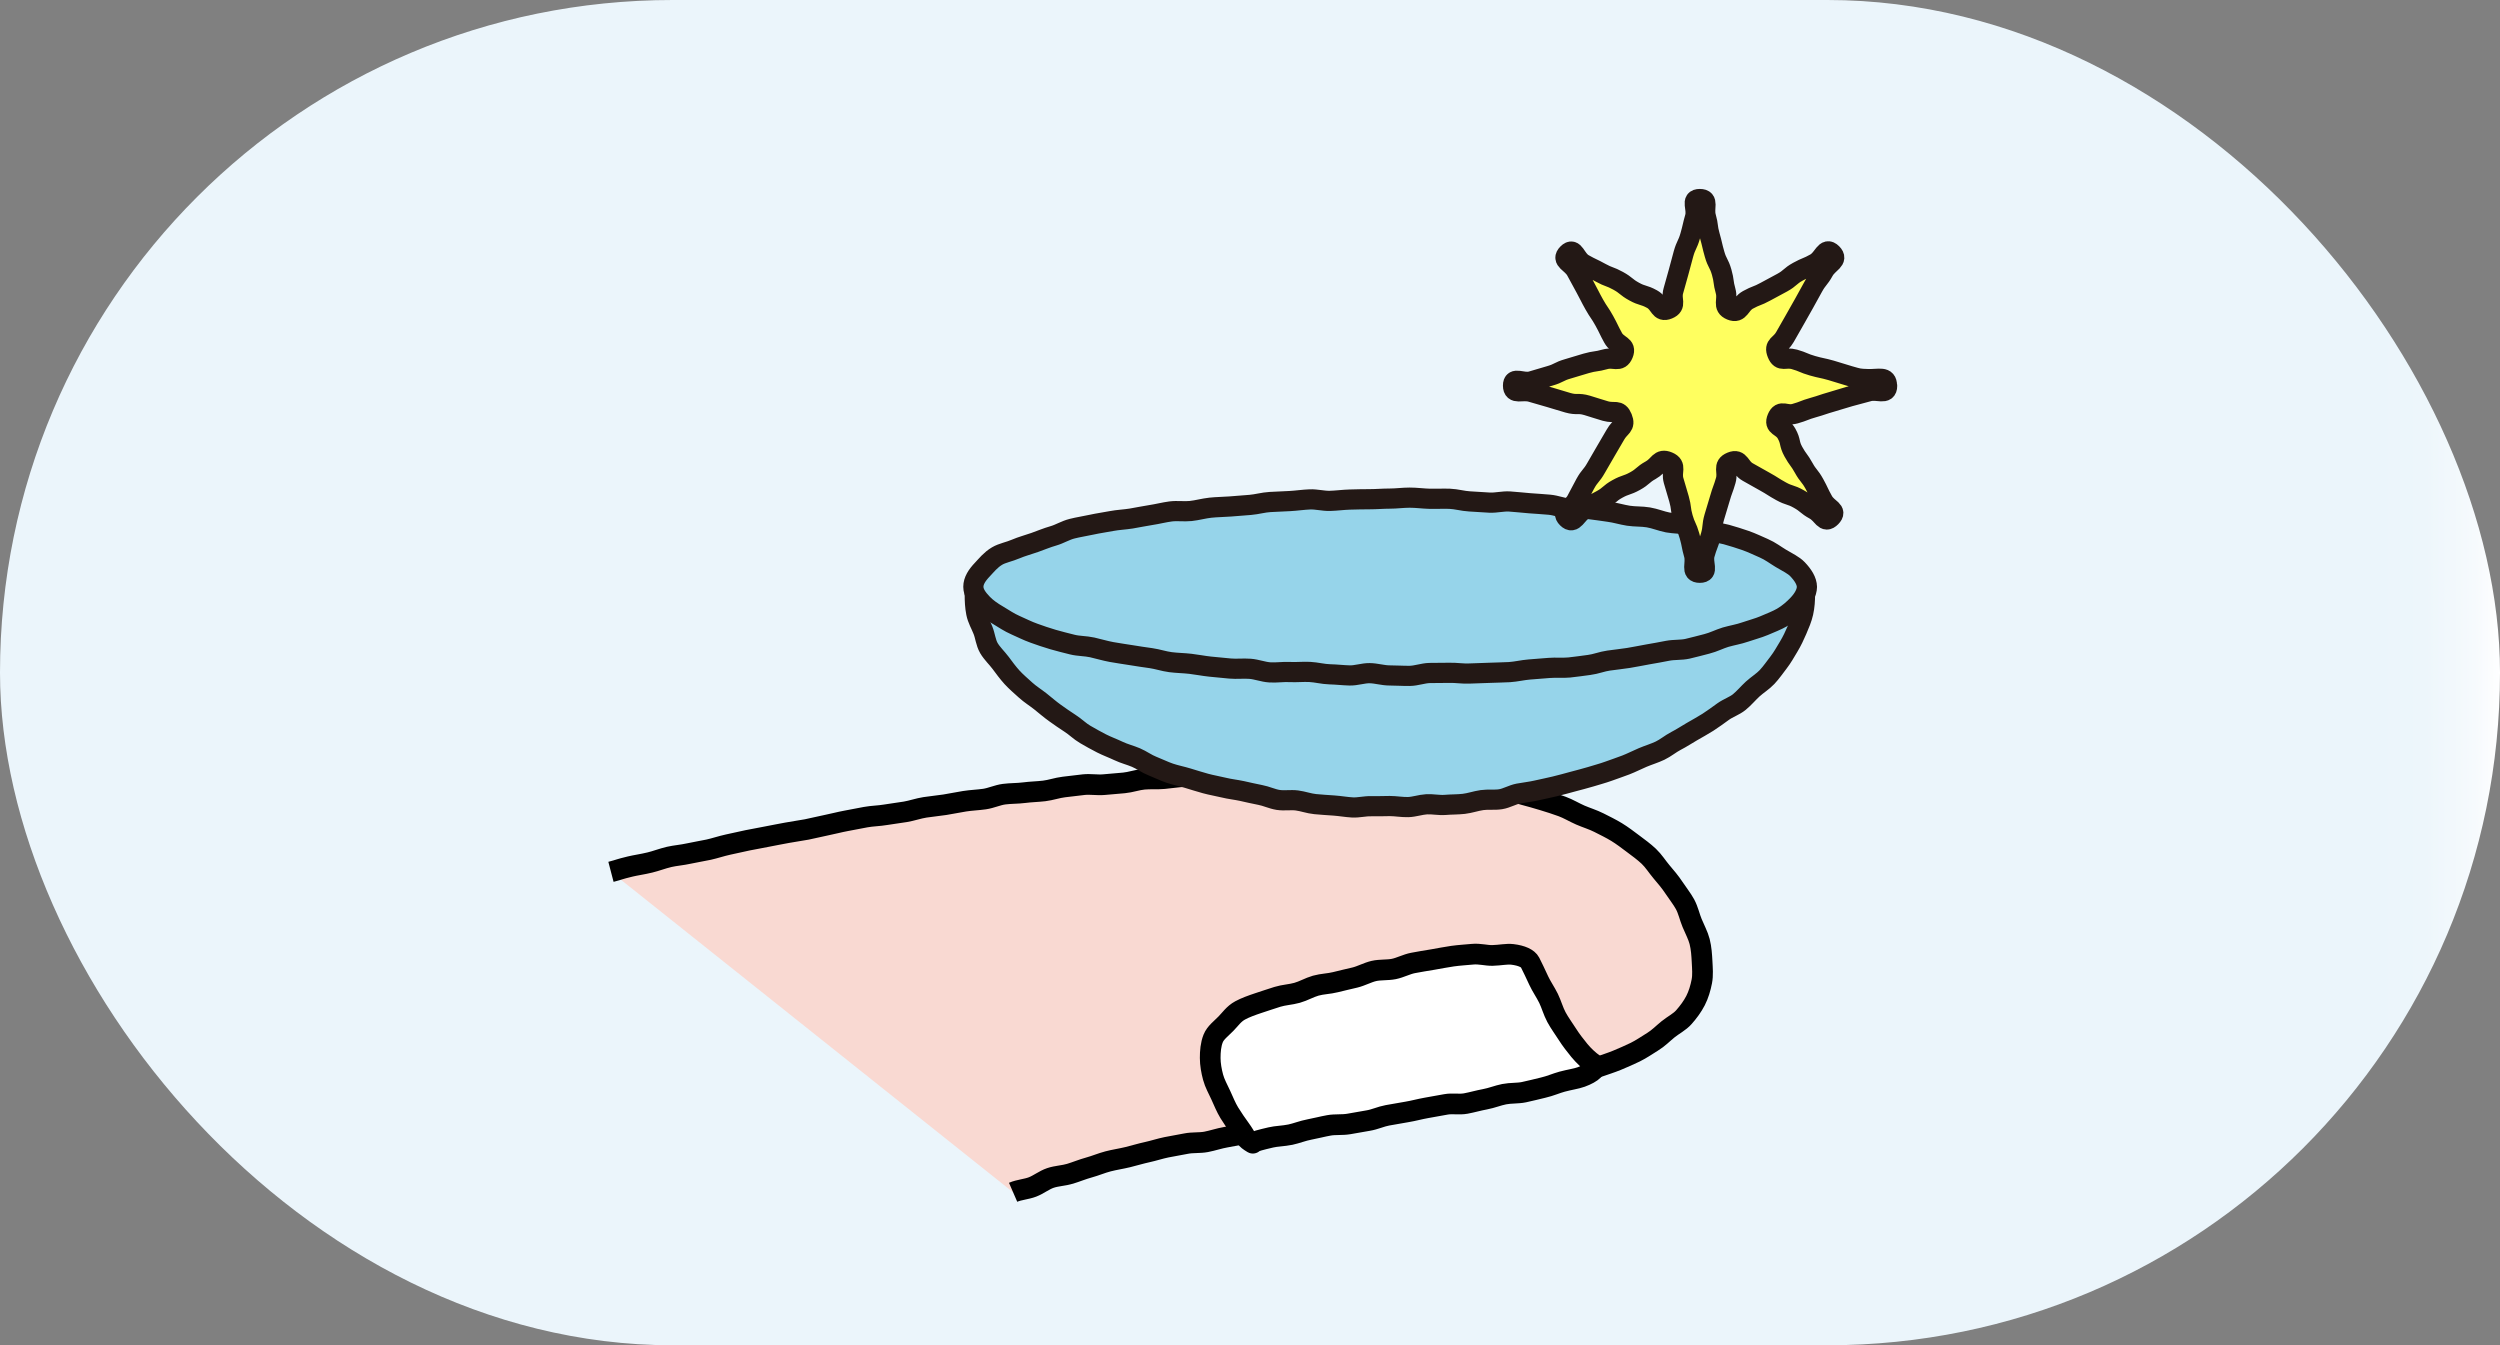
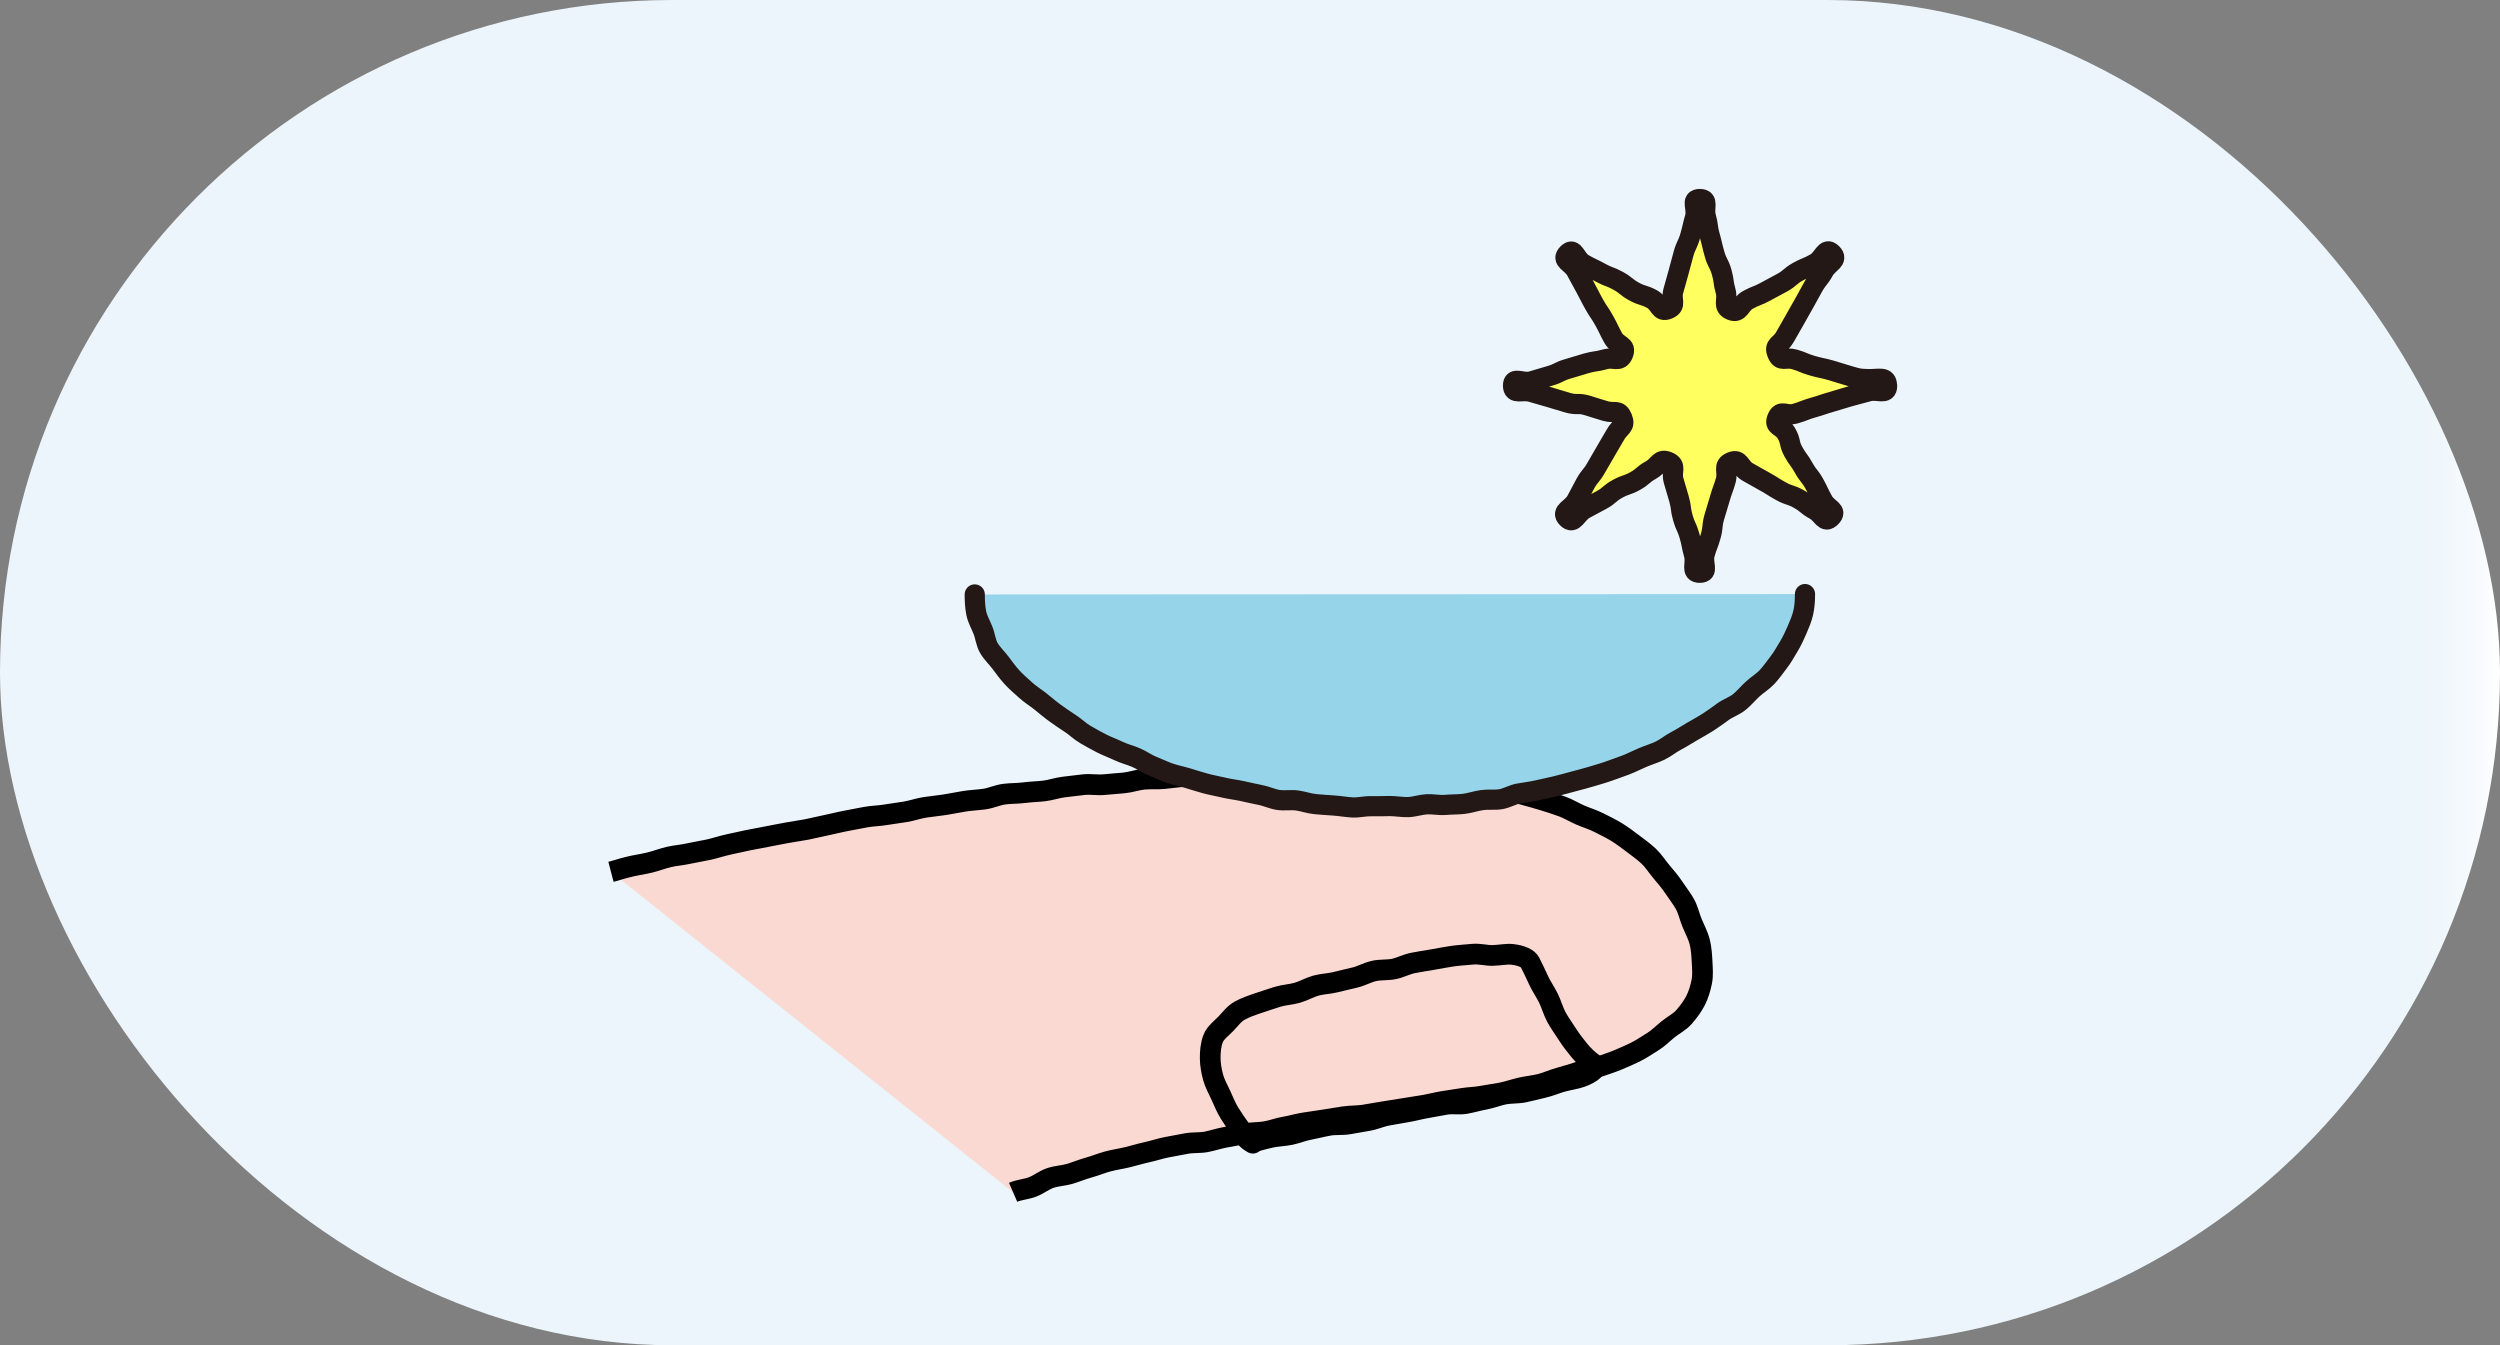
<svg xmlns="http://www.w3.org/2000/svg" id="_レイヤー_2" data-name="レイヤー 2" viewBox="0 0 286.15 153.98">
  <rect x="0" y="0" width="286.15" height="153.98" fill="#808080" stroke="none" />
  <defs>
    <style>
      .cls-1 {
        fill: url(#_名称未設定グラデーション_24);
      }

      .cls-1, .cls-2, .cls-3, .cls-4, .cls-5 {
        stroke-width: 0px;
      }

      .cls-6, .cls-7 {
        stroke-linecap: round;
        stroke-linejoin: round;
      }

      .cls-6, .cls-7, .cls-8 {
        fill: none;
      }

      .cls-6, .cls-8 {
        stroke: #000;
        stroke-width: 2.37px;
      }

      .cls-7 {
        stroke: #231815;
        stroke-width: 2.31px;
      }

      .cls-8 {
        stroke-miterlimit: 10;
      }

      .cls-2 {
        fill: #f9d9d2;
      }

      .cls-3 {
        fill: #96d4ea;
      }

      .cls-4 {
        fill: #fff;
      }

      .cls-5 {
        fill: #ffff5f;
      }
    </style>
    <linearGradient id="_名称未設定グラデーション_24" data-name="名称未設定グラデーション 24" x1="0" y1="76.99" x2="286.15" y2="76.99" gradientUnits="userSpaceOnUse">
      <stop offset=".95" stop-color="#ebf5fb" />
      <stop offset=".97" stop-color="#edf6fb" />
      <stop offset=".99" stop-color="#f6fafd" />
      <stop offset="1" stop-color="#fff" />
    </linearGradient>
  </defs>
  <g id="_レイヤー_1-2" data-name="レイヤー 1">
    <rect class="cls-1" x="0" y="0" width="286.15" height="153.98" rx="76.99" ry="76.99" />
    <g>
      <g>
        <path class="cls-2" d="m69.93,99.79c1.11-.29.77-.26,2.21-.61.62-.15,1.39-.25,2.25-.46.68-.16,1.4-.45,2.21-.64.7-.16,1.47-.21,2.27-.39.71-.16,1.47-.27,2.25-.44.72-.16,1.44-.41,2.22-.58.72-.15,1.47-.33,2.24-.49.73-.15,1.48-.27,2.25-.43s1.49-.28,2.25-.43,1.5-.23,2.26-.38,1.48-.34,2.24-.49,1.48-.35,2.24-.49,1.49-.29,2.26-.43,1.52-.14,2.28-.27,1.51-.21,2.27-.34,1.48-.39,2.24-.51,1.52-.18,2.28-.3,1.5-.28,2.26-.4,1.52-.14,2.28-.25,1.48-.46,2.24-.56,1.53-.07,2.29-.17,1.53-.11,2.29-.2,1.5-.36,2.26-.45,1.52-.19,2.28-.27,1.55.07,2.31,0,1.53-.13,2.29-.2,1.51-.35,2.27-.42,1.54,0,2.3-.07,1.52-.19,2.29-.24,1.54,0,2.3-.05,1.52-.29,2.28-.33,1.54-.04,2.3-.07,1.54-.01,2.3-.03,1.54-.14,2.3-.15,1.54.31,2.3.31,1.54-.09,2.3-.08,1.54-.15,2.3-.13,1.53.27,2.29.3,1.53.09,2.29.14,1.55-.14,2.31-.07,1.52.3,2.27.38,1.55.04,2.3.14,1.51.31,2.26.43,1.55.09,2.3.23,1.52.28,2.26.44,1.49.43,2.22.62,1.49.41,2.22.63,1.48.46,2.19.72,1.39.68,2.08.98,1.46.53,2.13.87,1.39.69,2.03,1.08,1.28.88,1.88,1.33,1.25.92,1.8,1.44.97,1.2,1.46,1.78.99,1.16,1.41,1.8c.44.67.93,1.27,1.28,1.91.38.71.53,1.49.81,2.15.31.75.68,1.42.86,2.12.2.79.24,1.55.28,2.27.04.8.11,1.57-.03,2.29-.15.76-.37,1.52-.72,2.2s-.81,1.3-1.33,1.89c-.48.55-1.2.9-1.82,1.4-.57.46-1.1,1.02-1.78,1.43-.62.38-1.26.83-1.97,1.18-.66.32-1.37.63-2.09.93-.68.28-1.42.51-2.16.77-.7.24-1.47.34-2.22.57s-1.43.46-2.19.66-1.42.53-2.17.72-1.49.25-2.25.42-1.46.43-2.21.58-1.5.23-2.26.38-1.52.14-2.27.27-1.5.22-2.26.35-1.48.33-2.24.45-1.5.24-2.25.36-1.5.25-2.26.36-1.5.27-2.25.38-1.53.08-2.28.19-1.5.25-2.26.36-1.51.23-2.26.34-1.49.35-2.24.47-1.48.42-2.23.54-1.54.09-2.29.22-1.5.29-2.25.42-1.49.39-2.23.53-1.55.05-2.29.2-1.51.27-2.25.42-1.48.4-2.22.56-1.48.39-2.22.57-1.51.29-2.24.48-1.45.5-2.18.7-1.45.5-2.17.72-1.54.24-2.25.48-1.35.76-2.05,1.03-1.53.31-2.22.61" />
        <path class="cls-8" d="m69.93,99.79c1.11-.29.77-.26,2.21-.61.62-.15,1.39-.25,2.25-.46.68-.16,1.4-.45,2.21-.64.7-.16,1.47-.21,2.27-.39.71-.16,1.47-.27,2.25-.44.72-.16,1.44-.41,2.22-.58.72-.15,1.47-.33,2.24-.49.73-.15,1.48-.27,2.25-.43s1.49-.28,2.25-.43,1.5-.23,2.26-.38,1.48-.34,2.24-.49,1.48-.35,2.24-.49,1.49-.29,2.26-.43,1.52-.14,2.28-.27,1.51-.21,2.27-.34,1.48-.39,2.24-.51,1.52-.18,2.28-.3,1.5-.28,2.26-.4,1.52-.14,2.28-.25,1.48-.46,2.24-.56,1.53-.07,2.29-.17,1.53-.11,2.29-.2,1.5-.36,2.26-.45,1.52-.19,2.28-.27,1.55.07,2.31,0,1.53-.13,2.29-.2,1.51-.35,2.27-.42,1.54,0,2.3-.07,1.52-.19,2.29-.24,1.54,0,2.3-.05,1.52-.29,2.28-.33,1.54-.04,2.3-.07,1.54-.01,2.3-.03,1.54-.14,2.3-.15,1.54.31,2.3.31,1.54-.09,2.3-.08,1.54-.15,2.3-.13,1.53.27,2.29.3,1.53.09,2.29.14,1.55-.14,2.31-.07,1.52.3,2.27.38,1.55.04,2.3.14,1.51.31,2.26.43,1.55.09,2.3.23,1.52.28,2.26.44,1.49.43,2.22.62,1.49.41,2.22.63,1.48.46,2.19.72,1.39.68,2.08.98,1.46.53,2.13.87,1.39.69,2.03,1.08,1.28.88,1.88,1.33,1.25.92,1.8,1.44.97,1.2,1.46,1.78.99,1.16,1.41,1.8c.44.67.93,1.27,1.28,1.91.38.71.53,1.49.81,2.15.31.75.68,1.42.86,2.12.2.79.24,1.55.28,2.27.04.8.11,1.57-.03,2.29-.15.76-.37,1.52-.72,2.2s-.81,1.3-1.33,1.89c-.48.55-1.2.9-1.82,1.4-.57.46-1.1,1.02-1.78,1.43-.62.38-1.26.83-1.97,1.18-.66.32-1.37.63-2.09.93-.68.28-1.42.51-2.16.77-.7.24-1.47.34-2.22.57s-1.43.46-2.19.66-1.42.53-2.17.72-1.49.25-2.25.42-1.46.43-2.21.58-1.5.23-2.26.38-1.52.14-2.27.27-1.5.22-2.26.35-1.48.33-2.24.45-1.5.24-2.25.36-1.5.25-2.26.36-1.5.27-2.25.38-1.53.08-2.28.19-1.5.25-2.26.36-1.51.23-2.26.34-1.49.35-2.24.47-1.48.42-2.23.54-1.54.09-2.29.22-1.5.29-2.25.42-1.49.39-2.23.53-1.55.05-2.29.2-1.51.27-2.25.42-1.48.4-2.22.56-1.48.39-2.22.57-1.51.29-2.24.48-1.45.5-2.18.7-1.45.5-2.17.72-1.54.24-2.25.48-1.35.76-2.05,1.03-1.53.31-2.22.61" />
      </g>
      <g>
-         <path class="cls-4" d="m143.4,130.85c-.95-.57-.67-.57-1.45-1.64-.39-.53-.82-1.16-1.25-1.85-.37-.61-.65-1.31-.97-2.01s-.69-1.34-.88-2.05-.33-1.48-.33-2.21.06-1.53.34-2.23c.26-.65.89-1.11,1.46-1.69.47-.47.9-1.13,1.63-1.52.59-.32,1.31-.58,2.09-.84.71-.23,1.43-.48,2.17-.71s1.5-.25,2.25-.46,1.4-.61,2.14-.82,1.52-.21,2.26-.4,1.48-.35,2.22-.53,1.44-.58,2.17-.75,1.55-.08,2.29-.23,1.46-.55,2.2-.69,1.52-.27,2.26-.39c.78-.13,1.53-.29,2.26-.39.79-.11,1.56-.15,2.28-.22.82-.08,1.6.16,2.29.14.87-.02,1.64-.2,2.28-.12,1.07.13,1.78.46,2.02.92.29.56.62,1.28,1,2.09.3.65.76,1.3,1.12,2.03.33.68.53,1.45.9,2.14s.84,1.31,1.25,1.96c.43.68.91,1.28,1.37,1.85.53.64,1.08,1.14,1.66,1.56.51.37-.12,1-1.44,1.48-.58.21-1.35.31-2.2.54-.66.18-1.37.5-2.16.68-.69.16-1.43.36-2.2.52-.71.15-1.5.08-2.26.23-.72.14-1.43.44-2.19.58s-1.46.35-2.21.49-1.53-.04-2.28.1-1.48.27-2.23.4-1.48.34-2.22.46-1.5.26-2.23.39-1.46.48-2.2.6-1.5.27-2.23.39c-.77.13-1.55.03-2.27.16-.78.14-1.51.34-2.22.47-.8.15-1.51.45-2.19.59-.84.17-1.62.17-2.24.32-1.19.28-1.88.45-2.06.64Z" />
        <path class="cls-6" d="m143.4,130.85c-.95-.57-.67-.57-1.45-1.64-.39-.53-.82-1.16-1.25-1.85-.37-.61-.65-1.31-.97-2.01s-.69-1.34-.88-2.05-.33-1.48-.33-2.21.06-1.53.34-2.23c.26-.65.89-1.11,1.46-1.69.47-.47.9-1.13,1.63-1.52.59-.32,1.31-.58,2.09-.84.71-.23,1.43-.48,2.17-.71s1.5-.25,2.25-.46,1.4-.61,2.14-.82,1.52-.21,2.26-.4,1.48-.35,2.22-.53,1.44-.58,2.17-.75,1.55-.08,2.29-.23,1.46-.55,2.2-.69,1.52-.27,2.26-.39c.78-.13,1.53-.29,2.26-.39.79-.11,1.56-.15,2.28-.22.82-.08,1.6.16,2.29.14.87-.02,1.64-.2,2.28-.12,1.07.13,1.78.46,2.02.92.29.56.62,1.28,1,2.09.3.65.76,1.3,1.12,2.03.33.68.53,1.45.9,2.14s.84,1.31,1.25,1.96c.43.68.91,1.28,1.37,1.85.53.64,1.08,1.14,1.66,1.56.51.37-.12,1-1.44,1.48-.58.21-1.35.31-2.2.54-.66.18-1.37.5-2.16.68-.69.16-1.43.36-2.2.52-.71.15-1.5.08-2.26.23-.72.14-1.43.44-2.19.58s-1.46.35-2.21.49-1.53-.04-2.28.1-1.48.27-2.23.4-1.48.34-2.22.46-1.5.26-2.23.39-1.46.48-2.2.6-1.5.27-2.23.39c-.77.13-1.55.03-2.27.16-.78.14-1.51.34-2.22.47-.8.15-1.51.45-2.19.59-.84.17-1.62.17-2.24.32-1.19.28-1.88.45-2.06.64Z" />
      </g>
      <g>
        <g>
          <path class="cls-3" d="m111.57,68.04c0,.7.03,1.41.17,2.12s.5,1.3.77,1.98c.26.64.31,1.4.68,2.04.35.6.89,1.1,1.33,1.68.41.55.83,1.13,1.32,1.67.47.51,1.01.97,1.55,1.46s1.12.84,1.69,1.29,1.07.9,1.66,1.32,1.14.81,1.75,1.2,1.1.9,1.72,1.26,1.22.7,1.87,1.03,1.3.56,1.95.87,1.33.47,1.99.75,1.23.72,1.9.98,1.29.58,1.97.81,1.37.36,2.06.57,1.35.42,2.04.61,1.39.3,2.08.47,1.4.24,2.09.39,1.38.32,2.08.45,1.36.46,2.06.57,1.44-.03,2.14.06,1.38.35,2.1.42,1.41.11,2.13.16,1.41.18,2.12.22,1.43-.16,2.14-.14,1.42-.02,2.13-.02,1.42.14,2.12.12,1.41-.28,2.11-.32,1.43.13,2.13.07,1.42-.04,2.12-.12,1.39-.33,2.09-.43,1.44.01,2.13-.1,1.35-.52,2.04-.65,1.41-.2,2.09-.36,1.39-.29,2.07-.46,1.38-.35,2.05-.54,1.38-.35,2.05-.56,1.37-.39,2.03-.63,1.35-.47,2-.72,1.3-.59,1.94-.86,1.35-.48,1.98-.78,1.2-.79,1.82-1.11,1.23-.72,1.83-1.07,1.25-.7,1.83-1.07,1.17-.81,1.74-1.22,1.31-.65,1.85-1.09,1.02-1.02,1.53-1.49c.54-.49,1.17-.87,1.64-1.37.5-.53.91-1.14,1.33-1.68.45-.58.79-1.21,1.15-1.8.38-.63.68-1.27.95-1.9.29-.67.57-1.33.72-2,.16-.71.2-1.42.2-2.12" />
          <path class="cls-7" d="m111.57,68.04c0,.7.03,1.41.17,2.12s.5,1.3.77,1.98c.26.64.31,1.4.68,2.04.35.6.89,1.1,1.33,1.68.41.55.83,1.13,1.32,1.67.47.51,1.01.97,1.55,1.46s1.12.84,1.69,1.29,1.07.9,1.66,1.32,1.14.81,1.75,1.2,1.1.9,1.72,1.26,1.22.7,1.87,1.03,1.3.56,1.95.87,1.33.47,1.99.75,1.23.72,1.9.98,1.29.58,1.97.81,1.37.36,2.06.57,1.35.42,2.04.61,1.39.3,2.08.47,1.4.24,2.09.39,1.38.32,2.08.45,1.36.46,2.06.57,1.44-.03,2.14.06,1.38.35,2.1.42,1.41.11,2.13.16,1.41.18,2.12.22,1.43-.16,2.14-.14,1.42-.02,2.13-.02,1.42.14,2.12.12,1.41-.28,2.11-.32,1.43.13,2.13.07,1.42-.04,2.12-.12,1.39-.33,2.09-.43,1.44.01,2.13-.1,1.35-.52,2.04-.65,1.41-.2,2.09-.36,1.39-.29,2.07-.46,1.38-.35,2.05-.54,1.38-.35,2.05-.56,1.37-.39,2.03-.63,1.35-.47,2-.72,1.3-.59,1.94-.86,1.35-.48,1.98-.78,1.2-.79,1.82-1.11,1.23-.72,1.83-1.07,1.25-.7,1.83-1.07,1.17-.81,1.74-1.22,1.31-.65,1.85-1.09,1.02-1.02,1.53-1.49c.54-.49,1.17-.87,1.64-1.37.5-.53.91-1.14,1.33-1.68.45-.58.79-1.21,1.15-1.8.38-.63.68-1.27.95-1.9.29-.67.57-1.33.72-2,.16-.71.2-1.42.2-2.12" />
        </g>
        <g>
-           <path class="cls-3" d="m206.82,67.19c0-.69-.46-1.39-1.08-2.04-.45-.47-1.15-.79-1.9-1.24-.59-.35-1.2-.83-1.96-1.16-.65-.28-1.34-.62-2.11-.89-.68-.24-1.41-.46-2.18-.68-.7-.2-1.49-.21-2.25-.4-.71-.18-1.41-.54-2.18-.71-.72-.16-1.5-.13-2.27-.27-.73-.14-1.45-.45-2.22-.58s-1.51-.07-2.28-.19-1.47-.35-2.24-.45-1.49-.23-2.26-.31-1.52.02-2.29-.05-1.48-.38-2.25-.45-1.51-.11-2.28-.17-1.51-.15-2.28-.2-1.53.17-2.3.13-1.51-.1-2.28-.14-1.51-.27-2.28-.3-1.52.02-2.29,0-1.52-.13-2.29-.13-1.52.11-2.29.11-1.53.07-2.28.07-1.53.02-2.28.04-1.52.13-2.28.15-1.54-.2-2.29-.17-1.53.15-2.28.19-1.53.07-2.28.11-1.52.27-2.27.33-1.53.12-2.28.18-1.53.06-2.28.14-1.51.3-2.26.38-1.55-.05-2.3.05-1.51.3-2.25.41-1.51.28-2.25.4-1.54.15-2.27.29c-.77.15-1.53.25-2.25.41-.77.17-1.53.28-2.24.46-.77.19-1.44.62-2.14.82-.77.22-1.47.52-2.15.76-.77.27-1.5.46-2.15.74-.76.33-1.56.46-2.15.81-.75.44-1.24,1.08-1.69,1.55-.62.65-1.03,1.29-1.03,1.97s.43,1.3,1.06,1.95c.45.47,1.05.9,1.81,1.34.59.35,1.22.79,1.98,1.12.65.28,1.33.64,2.1.91.68.24,1.4.5,2.17.72.7.2,1.44.39,2.21.58.71.18,1.5.15,2.27.32.72.16,1.45.39,2.22.53.73.14,1.49.23,2.25.36s1.48.23,2.25.34,1.47.36,2.24.46,1.51.1,2.28.19,1.49.24,2.26.32,1.51.15,2.28.22,1.52-.03,2.29.03,1.49.36,2.26.41,1.52-.08,2.29-.04,1.52-.05,2.29-.01,1.51.25,2.28.27,1.52.11,2.28.13,1.53-.27,2.29-.26,1.52.26,2.29.26,1.53.06,2.29.05,1.52-.31,2.28-.33,1.53,0,2.28-.02,1.53.12,2.29.08,1.53-.04,2.28-.08,1.53-.03,2.29-.08,1.52-.24,2.27-.3,1.53-.12,2.28-.18,1.54.02,2.29-.05,1.52-.2,2.27-.29,1.5-.4,2.24-.5,1.52-.19,2.26-.3,1.51-.29,2.24-.41,1.51-.27,2.24-.41c.77-.15,1.56-.07,2.28-.23.77-.17,1.5-.39,2.21-.56.77-.19,1.46-.56,2.16-.77.77-.22,1.53-.34,2.21-.58.77-.27,1.51-.45,2.17-.73.76-.33,1.49-.6,2.09-.95.75-.44,1.34-.98,1.79-1.45.62-.65,1.05-1.38,1.05-2.06Z" />
-           <path class="cls-7" d="m206.82,67.19c0-.69-.46-1.39-1.08-2.04-.45-.47-1.15-.79-1.9-1.24-.59-.35-1.2-.83-1.96-1.16-.65-.28-1.34-.62-2.11-.89-.68-.24-1.41-.46-2.18-.68-.7-.2-1.49-.21-2.25-.4-.71-.18-1.41-.54-2.18-.71-.72-.16-1.5-.13-2.27-.27-.73-.14-1.45-.45-2.22-.58s-1.51-.07-2.28-.19-1.47-.35-2.24-.45-1.49-.23-2.26-.31-1.52.02-2.29-.05-1.48-.38-2.25-.45-1.51-.11-2.28-.17-1.51-.15-2.28-.2-1.53.17-2.3.13-1.51-.1-2.28-.14-1.51-.27-2.28-.3-1.52.02-2.29,0-1.52-.13-2.29-.13-1.52.11-2.29.11-1.53.07-2.28.07-1.53.02-2.28.04-1.52.13-2.28.15-1.54-.2-2.29-.17-1.53.15-2.28.19-1.53.07-2.28.11-1.52.27-2.27.33-1.53.12-2.28.18-1.53.06-2.28.14-1.51.3-2.26.38-1.55-.05-2.3.05-1.51.3-2.25.41-1.51.28-2.25.4-1.54.15-2.27.29c-.77.15-1.53.25-2.25.41-.77.17-1.53.28-2.24.46-.77.19-1.44.62-2.14.82-.77.22-1.47.52-2.15.76-.77.27-1.5.46-2.15.74-.76.33-1.56.46-2.15.81-.75.44-1.24,1.08-1.69,1.55-.62.65-1.03,1.29-1.03,1.97s.43,1.3,1.06,1.95c.45.47,1.05.9,1.81,1.34.59.35,1.22.79,1.98,1.12.65.28,1.33.64,2.1.91.68.24,1.4.5,2.17.72.7.2,1.44.39,2.21.58.71.18,1.5.15,2.27.32.72.16,1.45.39,2.22.53.73.14,1.49.23,2.25.36s1.48.23,2.25.34,1.47.36,2.24.46,1.51.1,2.28.19,1.49.24,2.26.32,1.51.15,2.28.22,1.52-.03,2.29.03,1.49.36,2.26.41,1.52-.08,2.29-.04,1.52-.05,2.29-.01,1.51.25,2.28.27,1.52.11,2.28.13,1.53-.27,2.29-.26,1.52.26,2.29.26,1.53.06,2.29.05,1.52-.31,2.28-.33,1.53,0,2.28-.02,1.53.12,2.29.08,1.53-.04,2.28-.08,1.53-.03,2.29-.08,1.52-.24,2.27-.3,1.53-.12,2.28-.18,1.54.02,2.29-.05,1.52-.2,2.27-.29,1.5-.4,2.24-.5,1.52-.19,2.26-.3,1.51-.29,2.24-.41,1.51-.27,2.24-.41c.77-.15,1.56-.07,2.28-.23.77-.17,1.5-.39,2.21-.56.77-.19,1.46-.56,2.16-.77.77-.22,1.53-.34,2.21-.58.77-.27,1.51-.45,2.17-.73.76-.33,1.49-.6,2.09-.95.75-.44,1.34-.98,1.79-1.45.62-.65,1.05-1.38,1.05-2.06Z" />
-         </g>
+           </g>
      </g>
      <g>
        <path class="cls-5" d="m216,44.17c0,1.1-1.09.33-2.14.63s-1.06.27-2.12.57-1.05.33-2.1.63-1.04.35-2.1.65-1.03.4-2.09.7-1.6-.52-2.03.5.54.83,1.07,1.78.25,1.11.78,2.07.65.89,1.18,1.85.69.87,1.22,1.83.47,1,1.01,1.96,1.67,1.07.9,1.85-.92-.31-1.88-.84-.86-.7-1.82-1.24-1.06-.35-2.02-.88-.93-.59-1.89-1.12-.96-.54-1.92-1.08-.87-1.57-1.89-1.15-.33,1.06-.63,2.11-.38,1.03-.68,2.09-.33,1.05-.63,2.1-.11,1.11-.41,2.17-.39,1.03-.69,2.09.54,2.12-.56,2.12-.37-1.03-.67-2.09-.21-1.08-.51-2.14-.46-1.01-.76-2.06-.14-1.1-.44-2.16-.32-1.05-.62-2.11.41-1.71-.61-2.14-1.04.42-2,.95-.85.73-1.81,1.26-1.05.36-2.01.89-.85.73-1.81,1.26-.98.51-1.94,1.04-1.22,1.83-2,1.05.51-1.04,1.04-2,.5-.98,1.03-1.94.7-.86,1.24-1.82.56-.94,1.1-1.9.57-.94,1.11-1.9,1.19-.92.78-1.93-.87-.47-1.92-.77-1.04-.34-2.1-.65-1.14,0-2.2-.3-1.05-.33-2.1-.63-1.05-.31-2.11-.61-2.06.37-2.07-.72,1.07-.2,2.12-.5,1.05-.32,2.1-.62,1-.5,2.05-.8,1.05-.33,2.1-.63,1.1-.16,2.15-.46,1.67.41,2.09-.61-.62-.89-1.15-1.85-.48-.99-1.01-1.95-.61-.91-1.15-1.87-.5-.98-1.03-1.94-.52-.97-1.05-1.93-1.75-1.18-.97-1.96.87.65,1.83,1.19.99.48,1.95,1.01,1.04.39,2,.92.87.7,1.83,1.23,1.07.33,2.04.86.84,1.57,1.86,1.15.29-1.04.59-2.09.29-1.06.59-2.11.27-1.06.57-2.12.47-1.01.77-2.06.25-1.07.55-2.13-.55-2.09.55-2.09.4.99.7,2.04.14,1.1.44,2.16.25,1.07.55,2.12.51,1,.81,2.05.15,1.1.45,2.16-.4,1.77.62,2.19.98-.65,1.94-1.18,1.03-.4,1.99-.93.97-.51,1.93-1.04.85-.73,1.81-1.26,1.02-.42,1.98-.96,1.13-1.91,1.91-1.13-.41,1.05-.94,2.01-.69.87-1.22,1.83-.53.96-1.06,1.92-.54.95-1.08,1.91-.55.95-1.09,1.91-1.29.87-.88,1.89.91.36,1.96.66,1.02.43,2.07.73,1.07.23,2.13.53,1.04.34,2.1.64,1.05.33,2.15.36c1.27.03,2.14-.36,2.15.74Z" />
        <path class="cls-7" d="m216,44.17c0,1.1-1.09.33-2.14.63s-1.06.27-2.12.57-1.05.33-2.1.63-1.04.35-2.1.65-1.03.4-2.09.7-1.6-.52-2.03.5.54.83,1.07,1.78.25,1.11.78,2.07.65.89,1.18,1.85.69.87,1.22,1.83.47,1,1.01,1.96,1.67,1.07.9,1.85-.92-.31-1.88-.84-.86-.7-1.82-1.24-1.06-.35-2.02-.88-.93-.59-1.89-1.12-.96-.54-1.92-1.08-.87-1.57-1.89-1.15-.33,1.06-.63,2.11-.38,1.03-.68,2.09-.33,1.05-.63,2.1-.11,1.11-.41,2.17-.39,1.03-.69,2.09.54,2.12-.56,2.12-.37-1.03-.67-2.09-.21-1.08-.51-2.14-.46-1.01-.76-2.06-.14-1.1-.44-2.16-.32-1.05-.62-2.11.41-1.71-.61-2.14-1.04.42-2,.95-.85.73-1.81,1.26-1.05.36-2.01.89-.85.73-1.81,1.26-.98.51-1.94,1.04-1.22,1.83-2,1.05.51-1.04,1.04-2,.5-.98,1.03-1.94.7-.86,1.24-1.82.56-.94,1.1-1.9.57-.94,1.11-1.9,1.19-.92.78-1.93-.87-.47-1.92-.77-1.04-.34-2.1-.65-1.14,0-2.2-.3-1.05-.33-2.1-.63-1.05-.31-2.11-.61-2.06.37-2.07-.72,1.07-.2,2.12-.5,1.05-.32,2.1-.62,1-.5,2.05-.8,1.05-.33,2.1-.63,1.1-.16,2.15-.46,1.67.41,2.09-.61-.62-.89-1.15-1.85-.48-.99-1.01-1.95-.61-.91-1.15-1.87-.5-.98-1.03-1.94-.52-.97-1.05-1.93-1.75-1.18-.97-1.96.87.65,1.83,1.19.99.48,1.95,1.01,1.04.39,2,.92.87.7,1.83,1.23,1.07.33,2.04.86.84,1.57,1.86,1.15.29-1.04.59-2.09.29-1.06.59-2.11.27-1.06.57-2.12.47-1.01.77-2.06.25-1.07.55-2.13-.55-2.09.55-2.09.4.99.7,2.04.14,1.1.44,2.16.25,1.07.55,2.12.51,1,.81,2.05.15,1.1.45,2.16-.4,1.77.62,2.19.98-.65,1.94-1.18,1.03-.4,1.99-.93.97-.51,1.93-1.04.85-.73,1.81-1.26,1.02-.42,1.98-.96,1.13-1.91,1.91-1.13-.41,1.05-.94,2.01-.69.87-1.22,1.83-.53.96-1.06,1.92-.54.95-1.08,1.91-.55.95-1.09,1.91-1.29.87-.88,1.89.91.36,1.96.66,1.02.43,2.07.73,1.07.23,2.13.53,1.04.34,2.1.64,1.05.33,2.15.36c1.27.03,2.14-.36,2.15.74Z" />
      </g>
    </g>
  </g>
</svg>